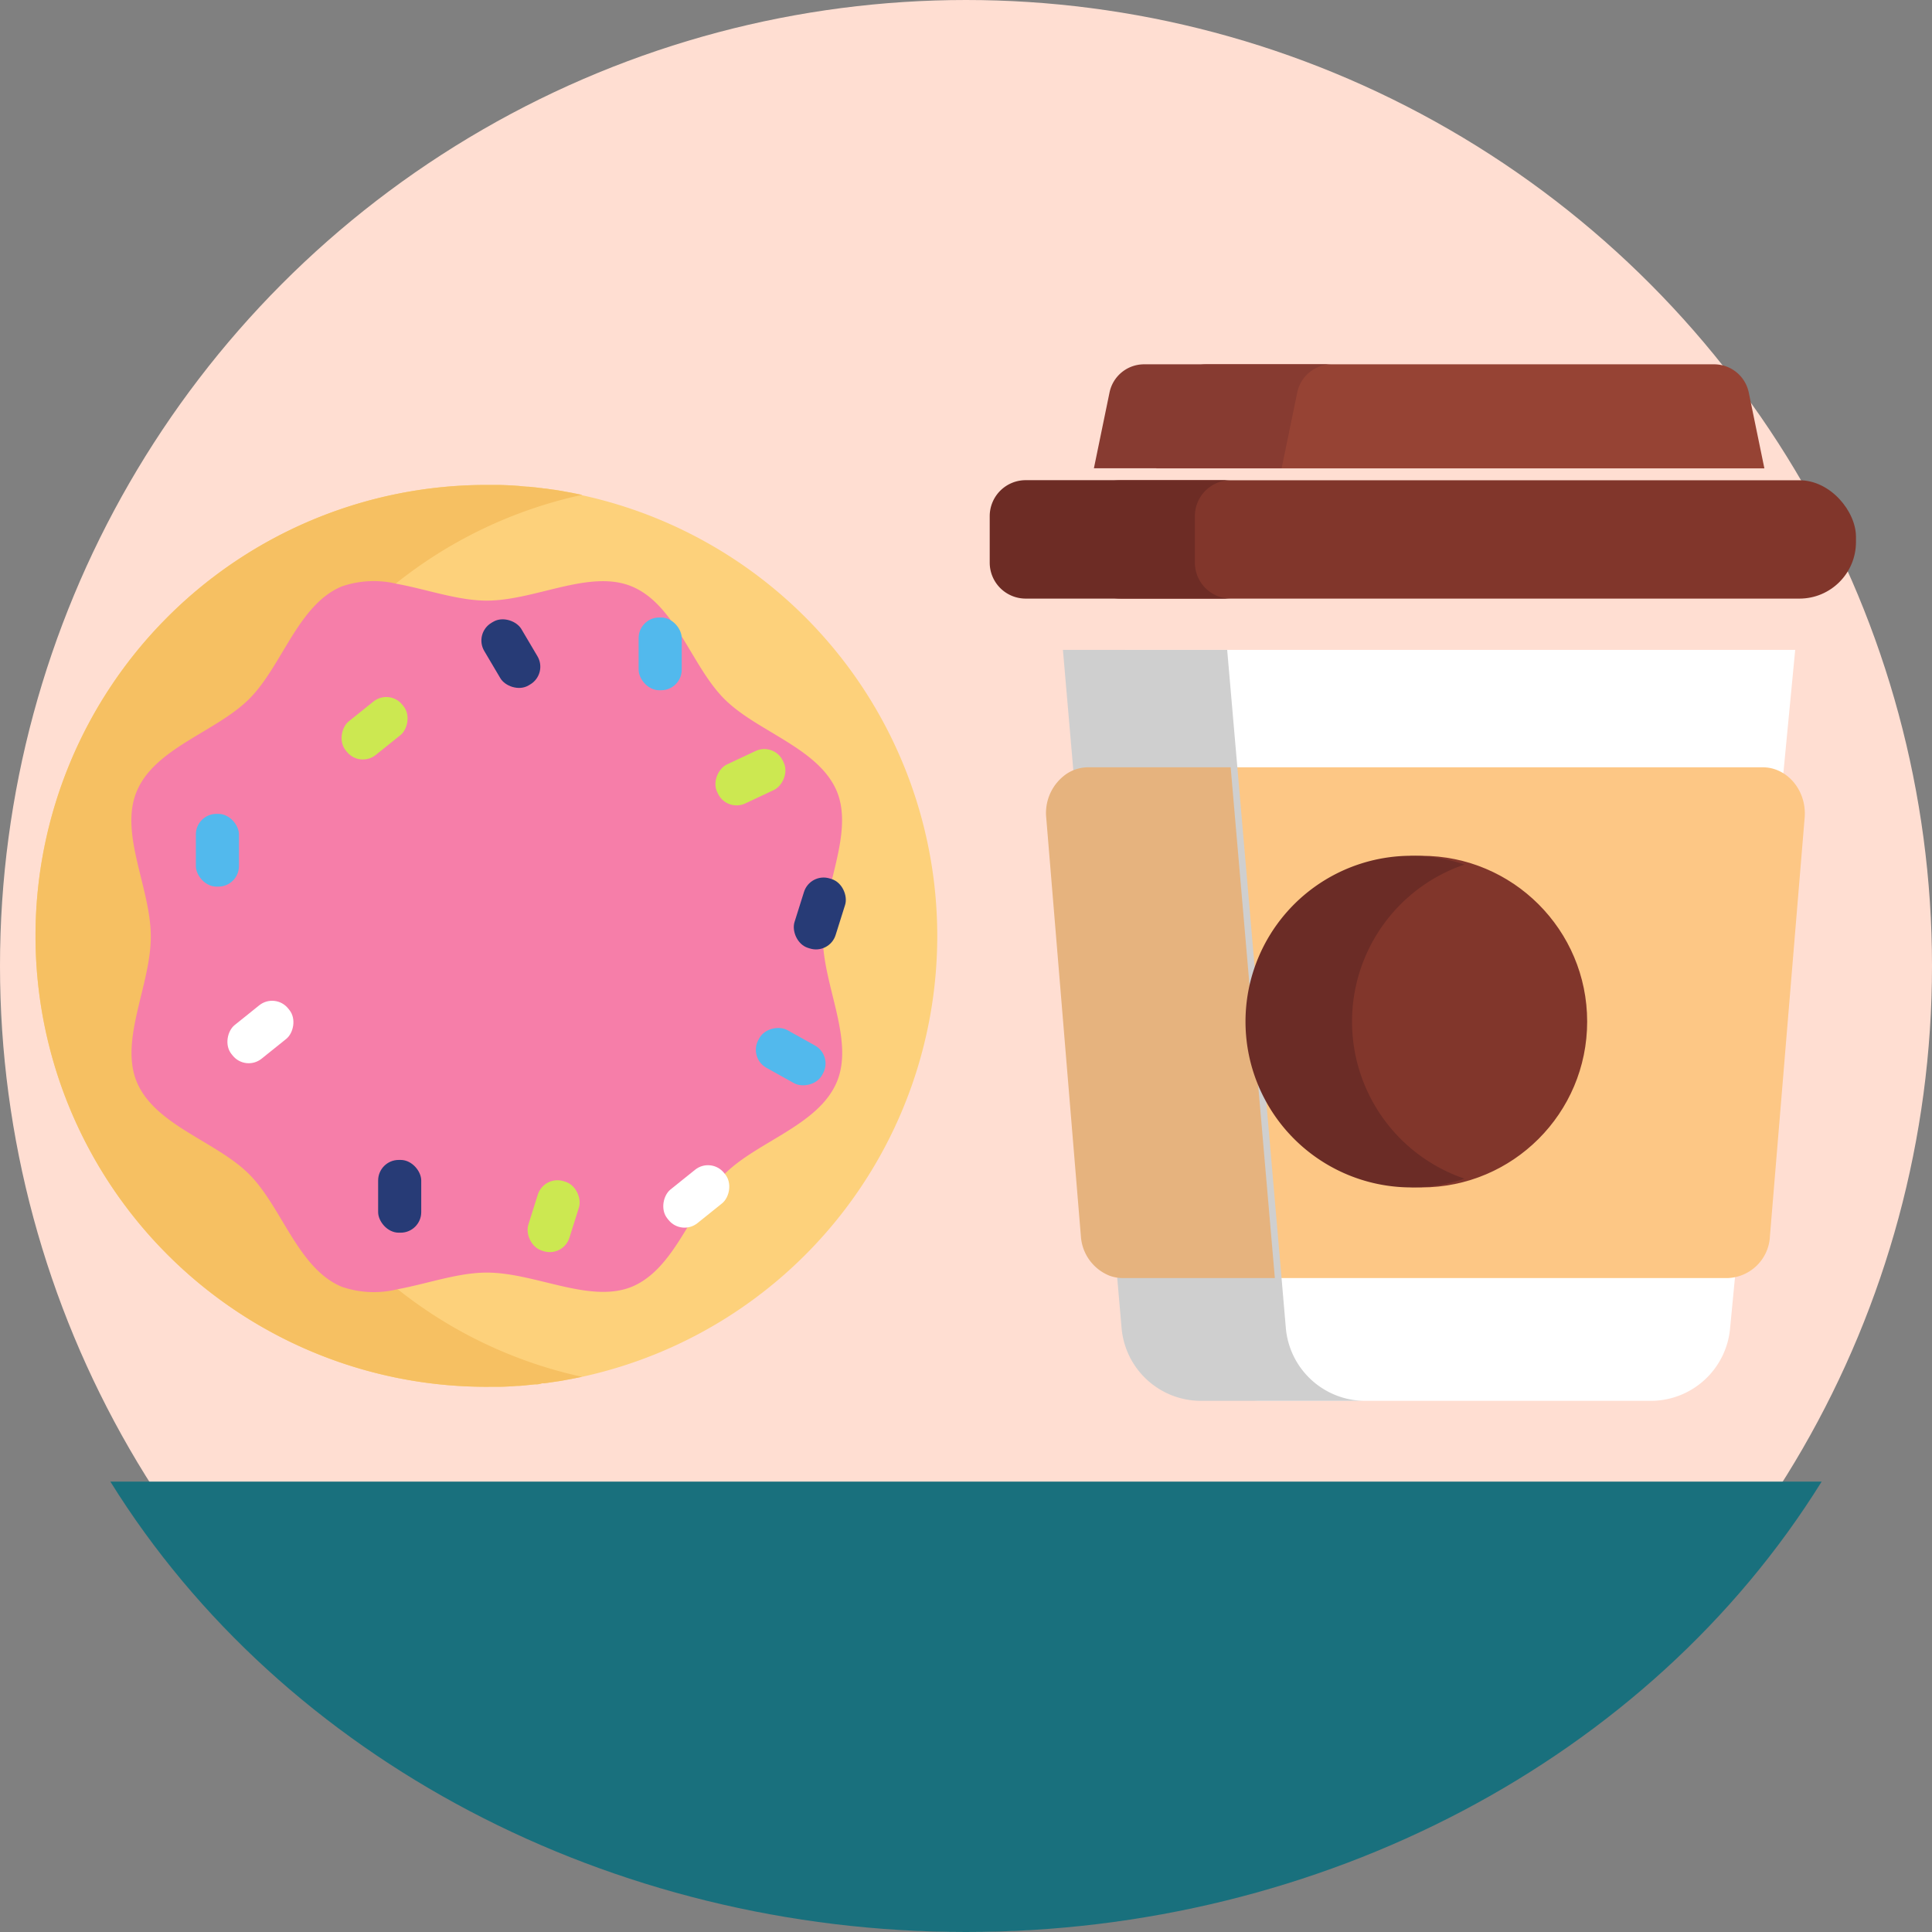
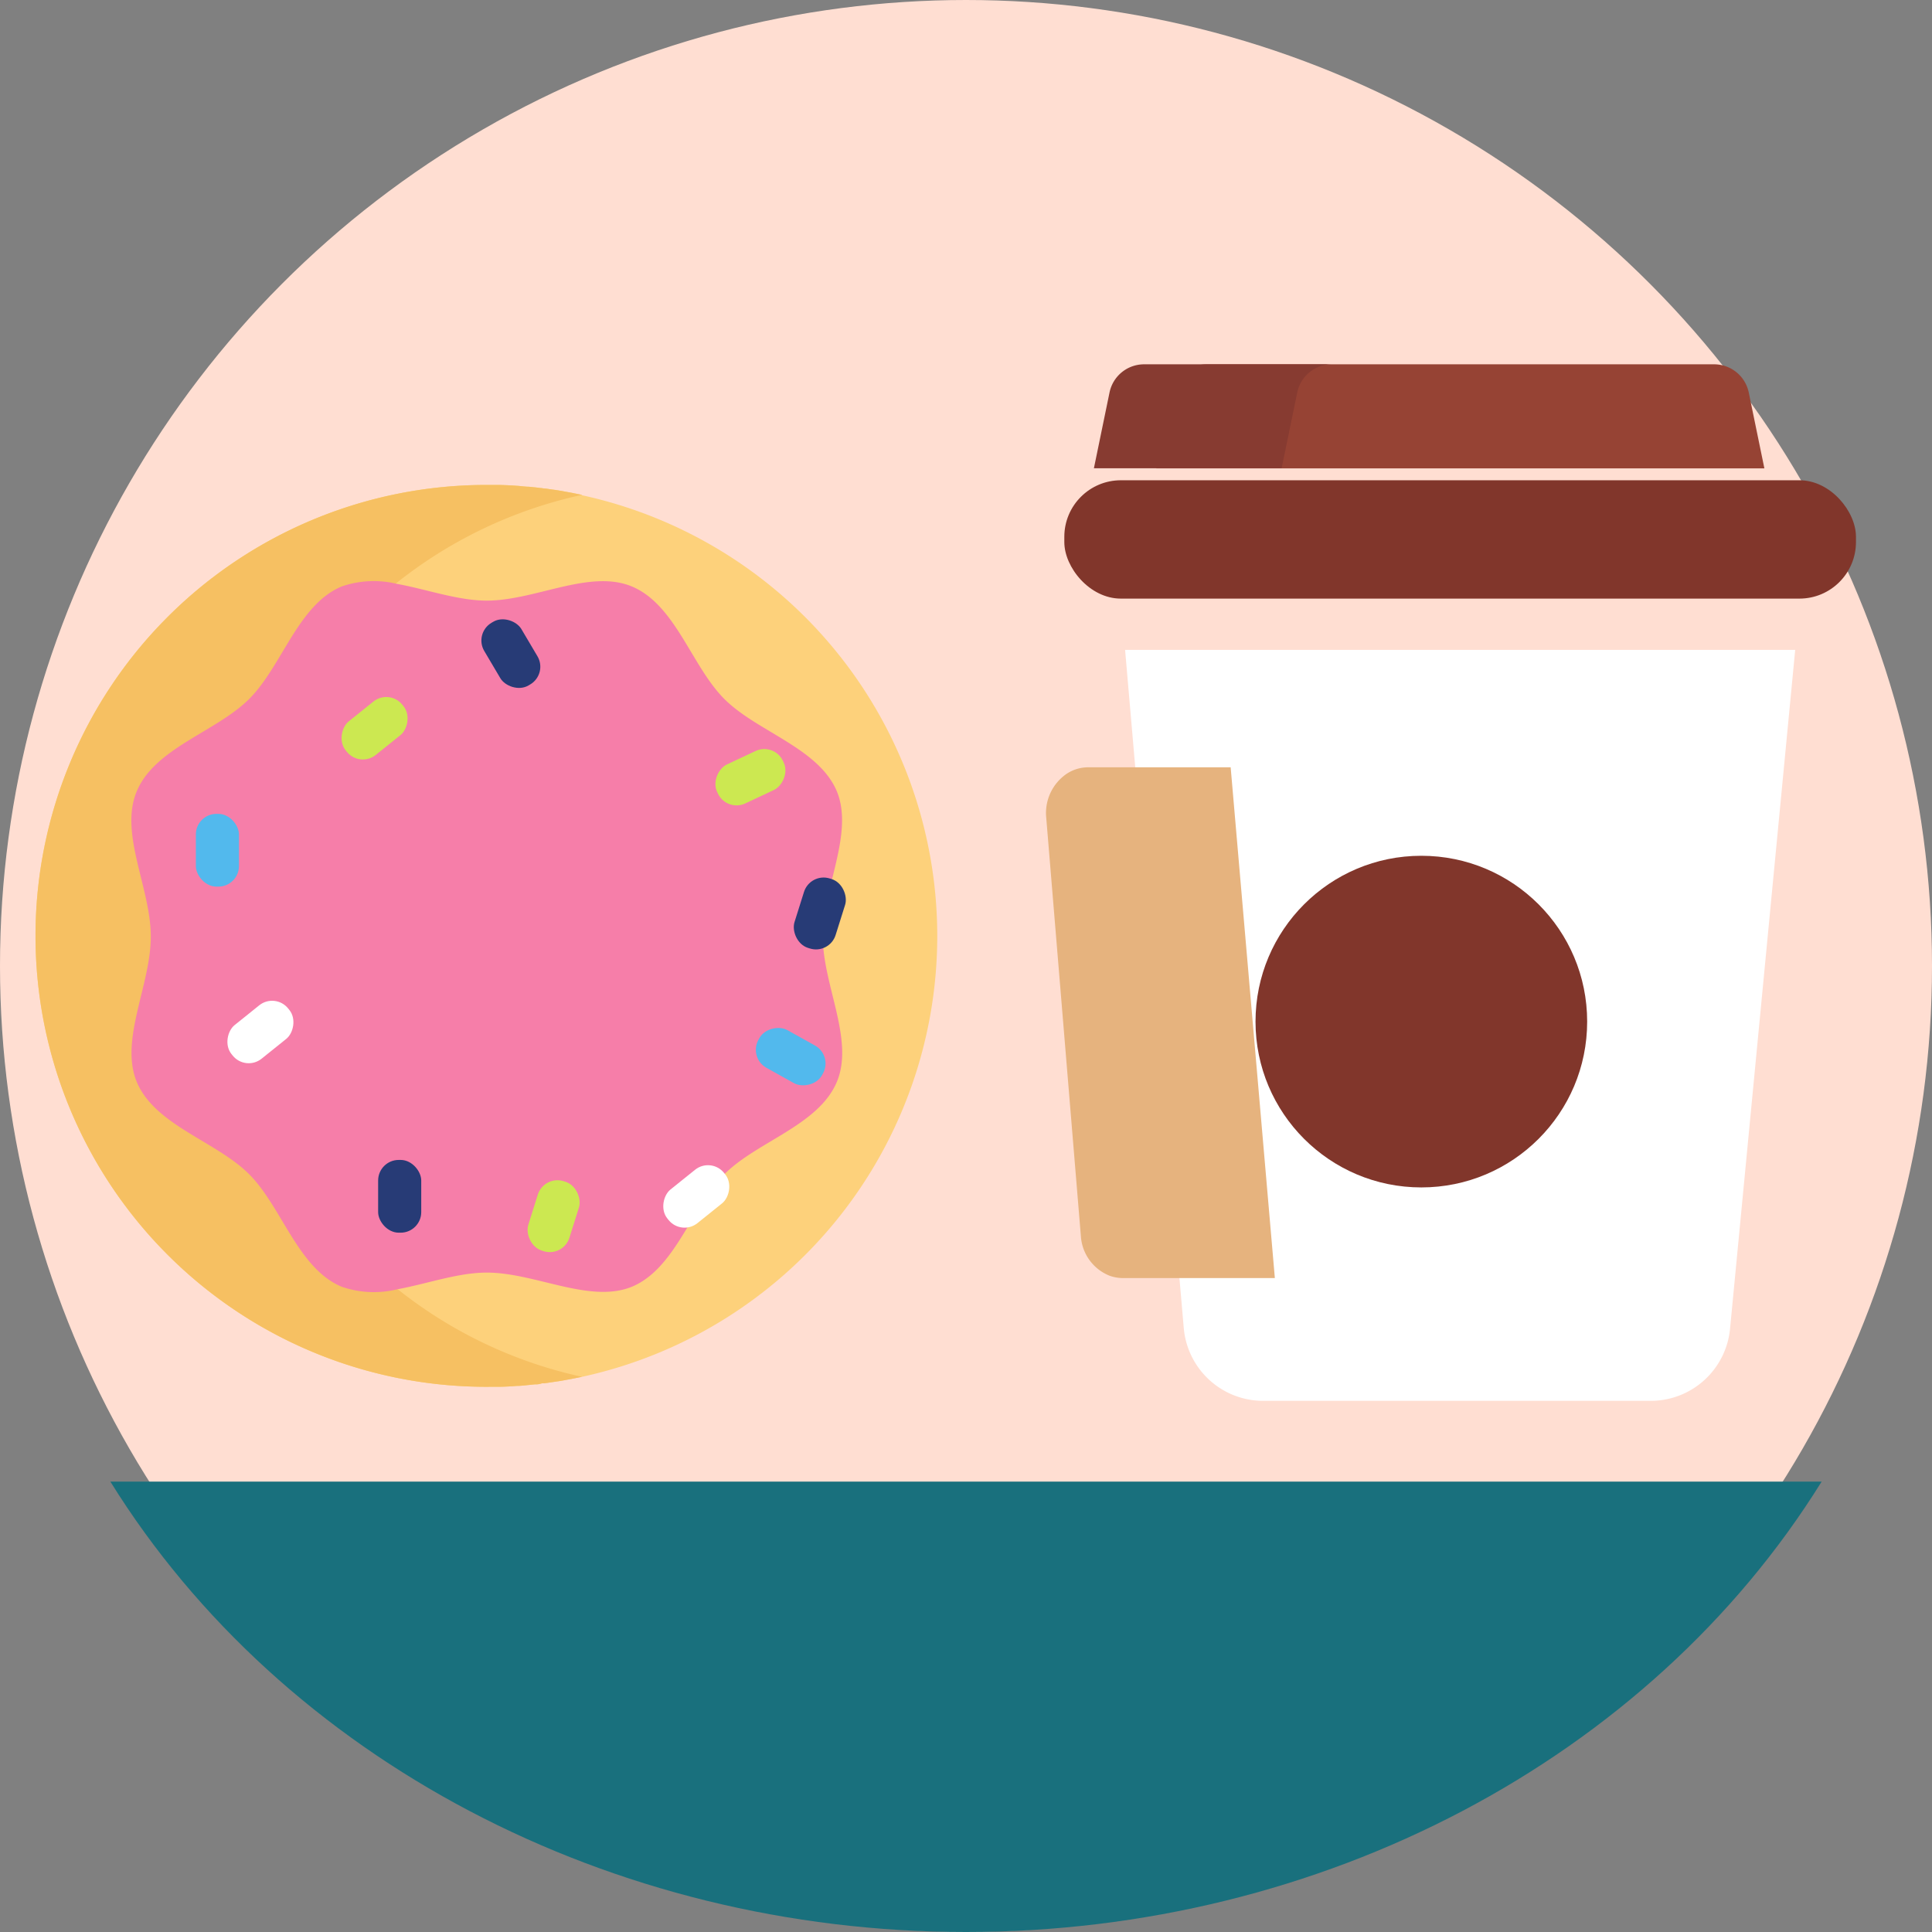
<svg xmlns="http://www.w3.org/2000/svg" width="247" height="247" viewBox="0 0 247 247">
  <rect x="0" y="0" width="247" height="247" fill="#808080" stroke="none" />
  <g id="Desserts_Sweets" data-name="Desserts &amp; Sweets" transform="translate(-79 -74)">
    <ellipse id="Ellipse_307" data-name="Ellipse 307" cx="123.5" cy="123.48" rx="123.5" ry="123.48" transform="translate(79 74)" fill="#ffded2" />
    <path id="Path_15024" data-name="Path 15024" d="M275.11,116H210.24a4.52,4.52,0,0,0-4.42,3.59l-2,9.71h77.75l-2-9.71a4.52,4.52,0,0,0-4.46-3.59Z" transform="translate(23 4.576)" fill="#964334" />
    <path id="Path_15025" data-name="Path 15025" d="M234.42,116a4.51,4.51,0,0,0-4.42,3.59l-2,9.7H204l2-9.7a4.51,4.51,0,0,1,4.4-3.59Z" transform="translate(14.852 4.576)" fill="#873b31" />
-     <path id="Path_15026" data-name="Path 15026" d="M267,240.46H217.49a10.19,10.19,0,0,1-10.15-9.308l-7.5-86.7h85.67l-8.33,86.8A10.19,10.19,0,0,1,267,240.46Z" transform="translate(23 12.634)" fill="#fff" />
-     <path id="Path_15027" data-name="Path 15027" d="M276.91,225H208.44a5.61,5.61,0,0,1-5.37-5.36l-4.44-53.51c-.29-3.45,2.2-6.43,5.37-6.43h77.35c3.17,0,5.65,3,5.37,6.43l-4.44,53.51a5.61,5.61,0,0,1-5.37,5.36Z" transform="translate(23 12.396)" fill="#fdc785" />
-     <path id="Path_15028" data-name="Path 15028" d="M238.54,240.46h-21a10.19,10.19,0,0,1-10.15-9.308l-.56-6.452-5.55-64.18-1.39-16.07h21l1.32,15.23,5.65,65.3.53,6.17a10.19,10.19,0,0,0,10.15,9.31Z" transform="translate(15.001 12.634)" fill="#cfcfcf" />
+     <path id="Path_15026" data-name="Path 15026" d="M267,240.46H217.49a10.19,10.19,0,0,1-10.15-9.308l-7.5-86.7h85.67l-8.33,86.8A10.19,10.19,0,0,1,267,240.46" transform="translate(23 12.634)" fill="#fff" />
    <path id="Path_15029" data-name="Path 15029" d="M227.86,225H208.44a5.121,5.121,0,0,1-1.66-.28,5.84,5.84,0,0,1-3.72-5.09l-4.43-53.5a6.07,6.07,0,0,1,2.6-5.59,5,5,0,0,1,2.77-.84h18.21Z" transform="translate(14.126 12.396)" fill="#e6b37e" />
    <rect id="Rectangle_18683" data-name="Rectangle 18683" width="101.21" height="15.13" rx="7.23" transform="translate(215.07 135.4)" fill="#81362b" />
-     <path id="Path_15030" data-name="Path 15030" d="M222.89,144.45H196.67a4.6,4.6,0,0,1-4.6-4.6v-5.94a4.6,4.6,0,0,1,4.6-4.6h26.22a4.6,4.6,0,0,0-4.59,4.6v5.94a4.6,4.6,0,0,0,4.59,4.6Z" transform="translate(13.462 6.079)" fill="#6d2c25" />
    <circle id="Ellipse_308" data-name="Ellipse 308" cx="21.2" cy="21.2" r="21.2" transform="translate(239.514 183.408)" fill="#81362b" />
-     <path id="Path_15031" data-name="Path 15031" d="M249.51,212.41a21.2,21.2,0,1,1,0-40.16,21.21,21.21,0,0,0,0,40.16Z" transform="translate(16.723 12.278)" fill="#6b2c26" />
    <path id="Path_15032" data-name="Path 15032" d="M153.4,126.46l-.59-.12-.7-.14-.71-.13-.71-.13-.68-.11-.76-.1a5.593,5.593,0,0,0-.59-.08c-.16,0-.33-.05-.5-.06s-.51-.07-.76-.09l-.77-.08c-.51,0-1-.09-1.54-.12-.77-.06-1.55-.09-2.33-.11h-1.57a57.648,57.648,0,1,0,0,115.3l.94-.005h.63c.78,0,1.56-.05,2.33-.11.52,0,1-.07,1.54-.12l.77-.08a2.2,2.2,0,0,0,.76-.09c.25-.09.34,0,.5-.06a5.6,5.6,0,0,0,.59-.08l.76-.11.68-.1,1.42-.26.7-.14.59-.12a57.67,57.67,0,0,0,0-112.71Zm-31.82,56.35a19.62,19.62,0,1,1,19.61,19.62,19.62,19.62,0,0,1-19.61-19.62Z" transform="translate(0 10.808)" fill="#fdd17b" />
    <path id="Path_15033" data-name="Path 15033" d="M129.72,227.91a57.62,57.62,0,0,1-19.87-30.51c-.39-1.48-.71-3-1-4.52a57.579,57.579,0,0,1-.88-10.07,55.773,55.773,0,0,1,.31-5.95,53.8,53.8,0,0,1,1.13-6.89,57.7,57.7,0,0,1,44-43.51h0l-.6-.12-.7-.14-.71-.13-.71-.13-.68-.11-.76-.1a5.591,5.591,0,0,0-.59-.08c-.16,0-.33-.05-.5-.06s-.51-.07-.76-.09l-.77-.08c-.51,0-1-.09-1.54-.12-.77-.06-1.55-.09-2.33-.11h-1.57a57.648,57.648,0,1,0,0,115.3l.94-.005h.63c.78,0,1.56-.05,2.33-.11.52,0,1-.07,1.54-.12l.77-.08a2.2,2.2,0,0,0,.76-.09c.25-.09.34,0,.5-.06a5.6,5.6,0,0,0,.59-.08l.76-.11.68-.1,1.42-.26.7-.14.6-.12h0a57.51,57.51,0,0,1-23.69-11.3Z" transform="translate(0 10.808)" fill="#f6c062" />
    <path id="Path_15034" data-name="Path 15034" d="M186,164.27c-2.32-5.58-10.18-7.62-14.39-11.83s-6.25-12.07-11.83-14.39c-5.39-2.24-12.35,1.81-18.55,1.81-3.71,0-7.71-1.46-11.48-2.14a12.53,12.53,0,0,0-7.06.33c-5.59,2.32-7.62,10.18-11.84,14.39s-12.07,6.25-14.38,11.83c-2.24,5.39,1.81,12.35,1.81,18.54s-4,13.16-1.81,18.55c2.31,5.58,10.18,7.62,14.38,11.83s6.25,12.07,11.84,14.39a12.56,12.56,0,0,0,7.07.33c3.76-.68,7.76-2.14,11.47-2.14,6.2,0,13.16,4,18.55,1.81,5.58-2.32,7.62-10.18,11.83-14.39s12.07-6.25,14.39-11.83c2.23-5.39-1.81-12.35-1.81-18.55S188.19,169.66,186,164.27Zm-44.77,38.16a19.664,19.664,0,1,0-.04,0Z" transform="translate(0 10.927)" fill="#f67ea9" />
    <rect id="Rectangle_18684" data-name="Rectangle 18684" width="5.51" height="9.3" rx="2.63" transform="translate(104.04 178.051)" fill="#52b9ed" />
    <rect id="Rectangle_18685" data-name="Rectangle 18685" width="5.51" height="9.3" rx="2.63" transform="matrix(0.861, -0.509, 0.509, 0.861, 139.572, 154.962)" fill="#273b76" />
    <rect id="Rectangle_18686" data-name="Rectangle 18686" width="5.51" height="9.3" rx="2.63" transform="translate(127.344 222.294)" fill="#273b76" />
-     <rect id="Rectangle_18687" data-name="Rectangle 18687" width="5.51" height="9.3" rx="2.63" transform="translate(160.646 152.946)" fill="#52b9ed" />
    <rect id="Rectangle_18688" data-name="Rectangle 18688" width="5.51" height="9.3" rx="2.63" transform="translate(174.685 209.232) rotate(-60.87)" fill="#52b9ed" />
    <rect id="Rectangle_18689" data-name="Rectangle 18689" width="5.51" height="9.3" rx="2.63" transform="translate(114.194 200.879) rotate(51.23)" fill="#fff" />
    <rect id="Rectangle_18690" data-name="Rectangle 18690" width="5.51" height="9.3" rx="2.63" transform="translate(169.918 221.9) rotate(51.23)" fill="#fff" />
    <rect id="Rectangle_18691" data-name="Rectangle 18691" width="5.51" height="9.3" rx="2.63" transform="translate(128.789 162.045) rotate(51.23)" fill="#cce851" />
    <rect id="Rectangle_18692" data-name="Rectangle 18692" width="5.51" height="9.3" rx="2.63" transform="translate(182.577 185.523) rotate(17.46)" fill="#273b76" />
    <rect id="Rectangle_18693" data-name="Rectangle 18693" width="5.51" height="9.3" rx="2.63" transform="translate(148.545 224.222) rotate(17.46)" fill="#cce851" />
    <rect id="Rectangle_18694" data-name="Rectangle 18694" width="5.51" height="9.3" rx="2.63" transform="matrix(0.425, 0.905, -0.905, 0.425, 177.976, 168.895)" fill="#cce851" />
    <path id="Path_15035" data-name="Path 15035" d="M311.89,240.46C289.811,276,247.94,298.04,202.5,298.04S115.189,276,93.11,240.46Z" transform="translate(0 22.96)" fill="#19707d" />
  </g>
</svg>